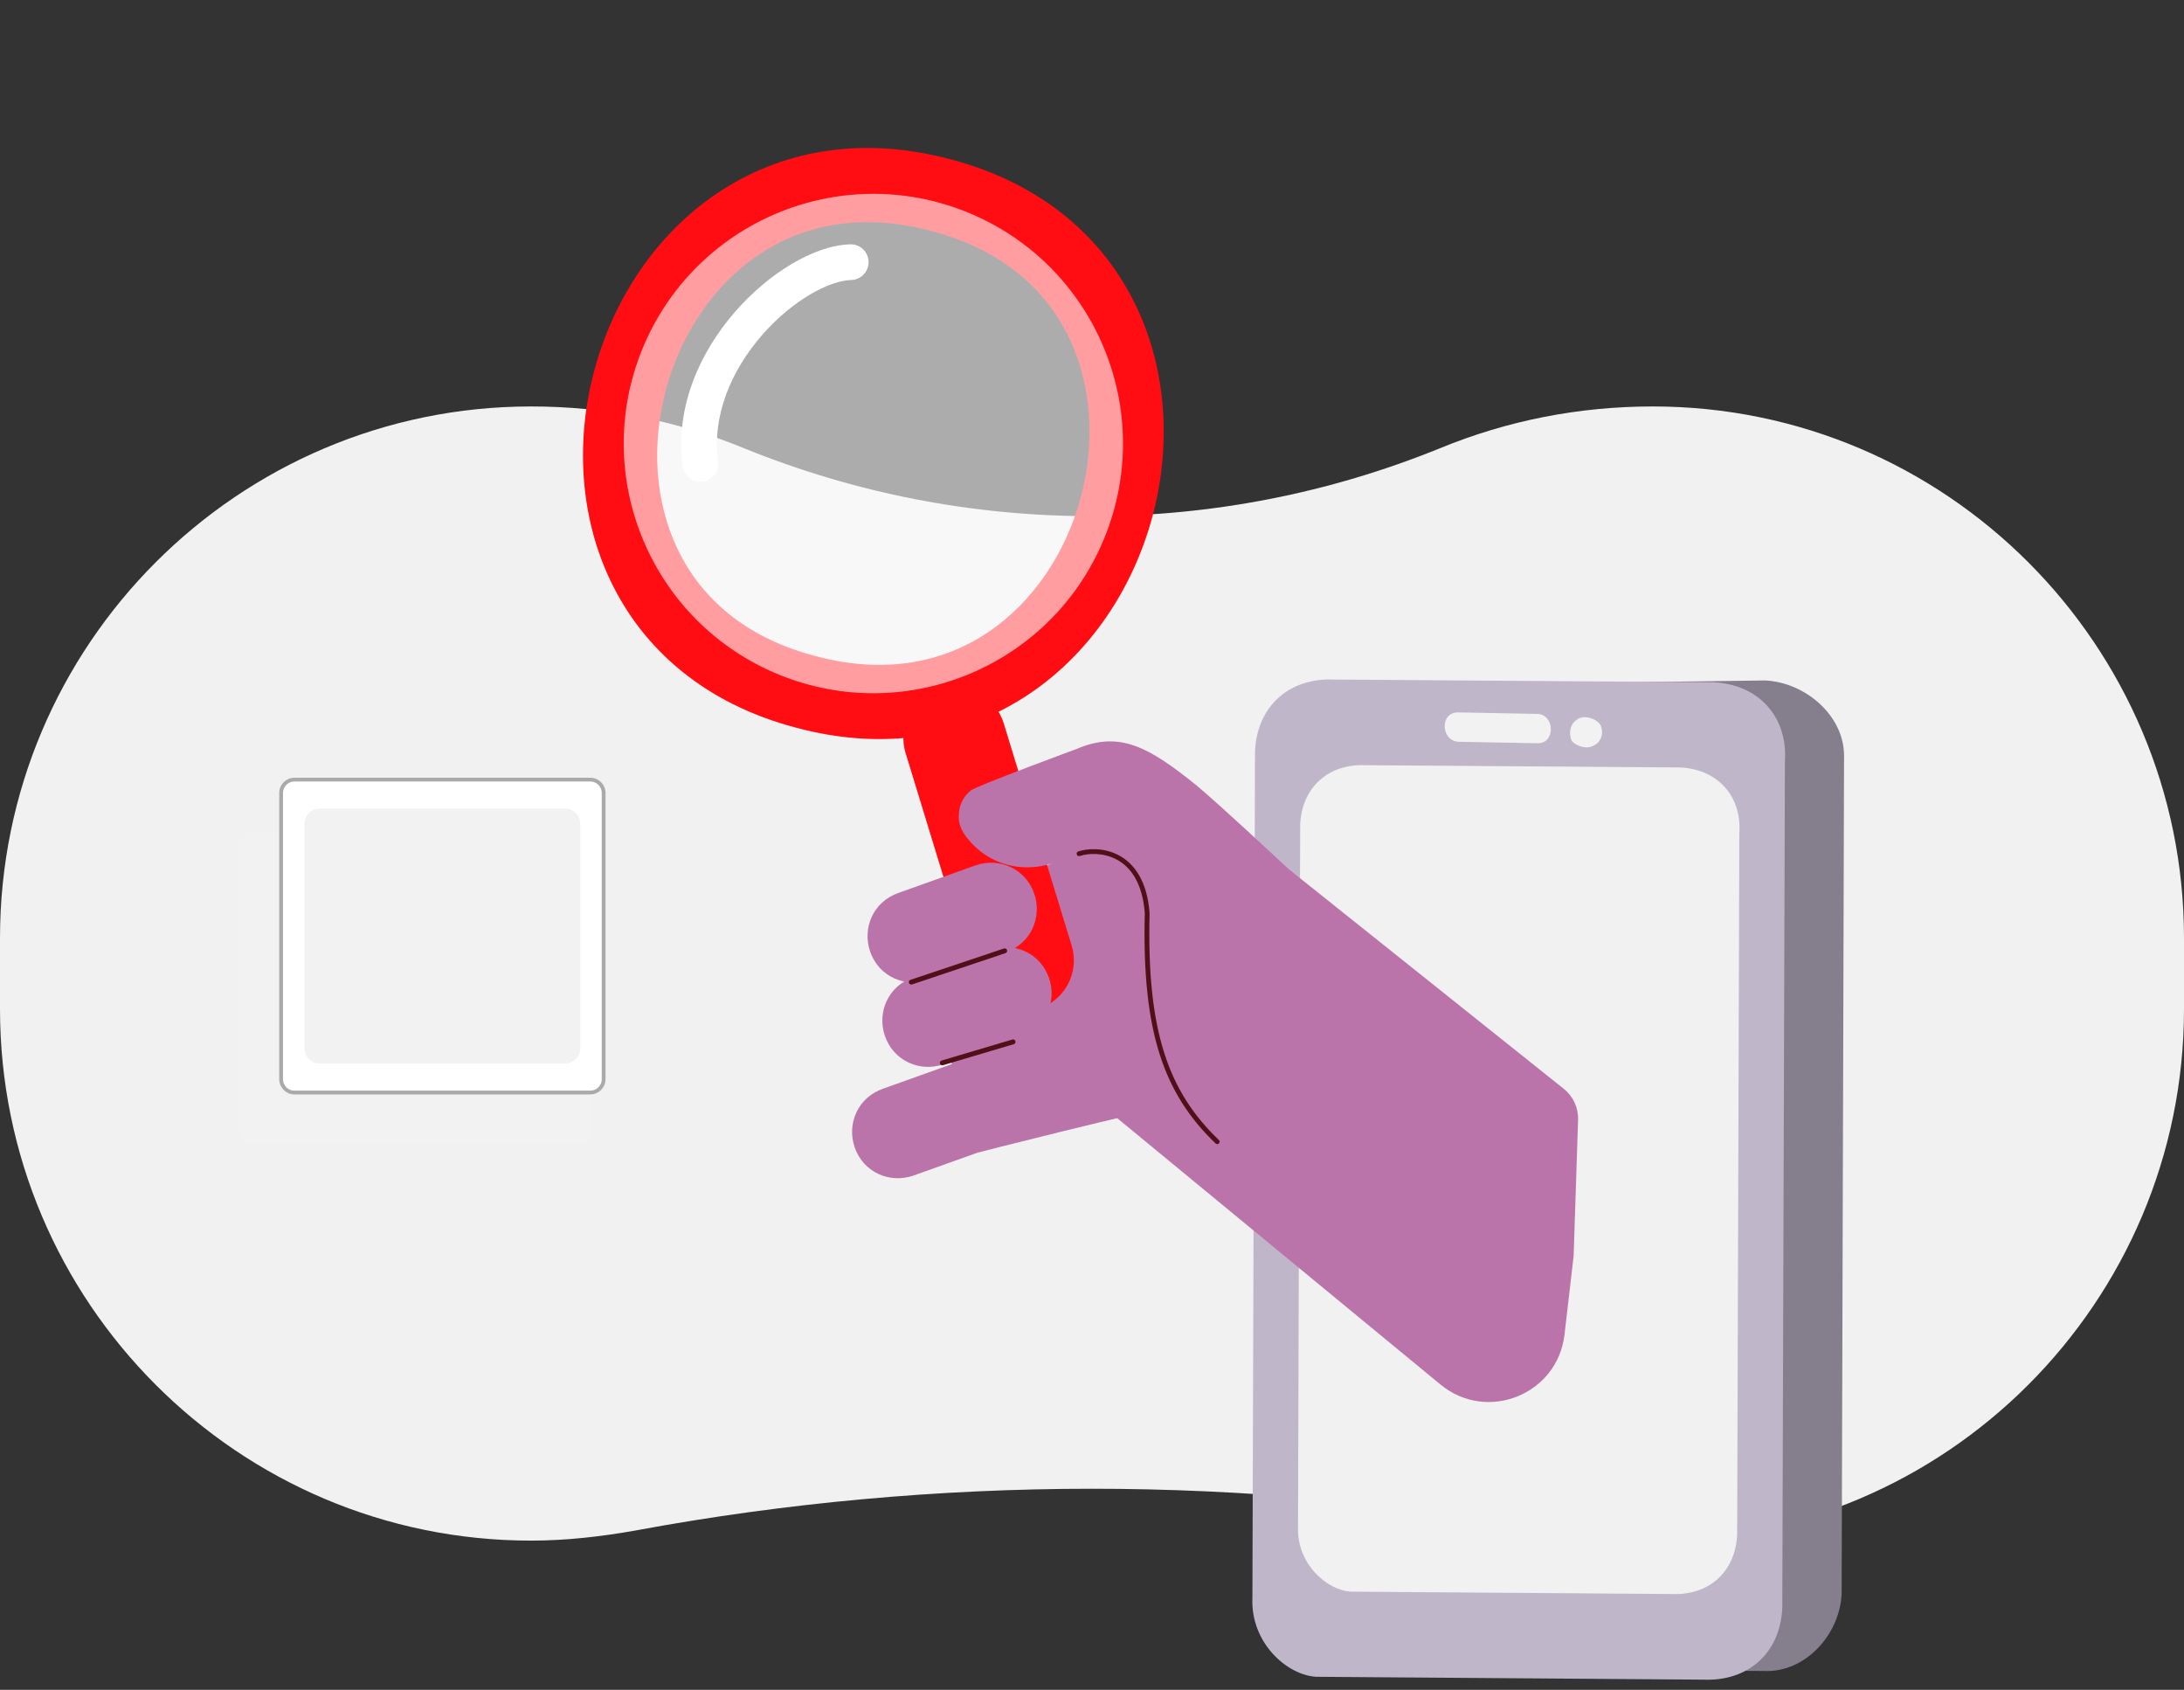
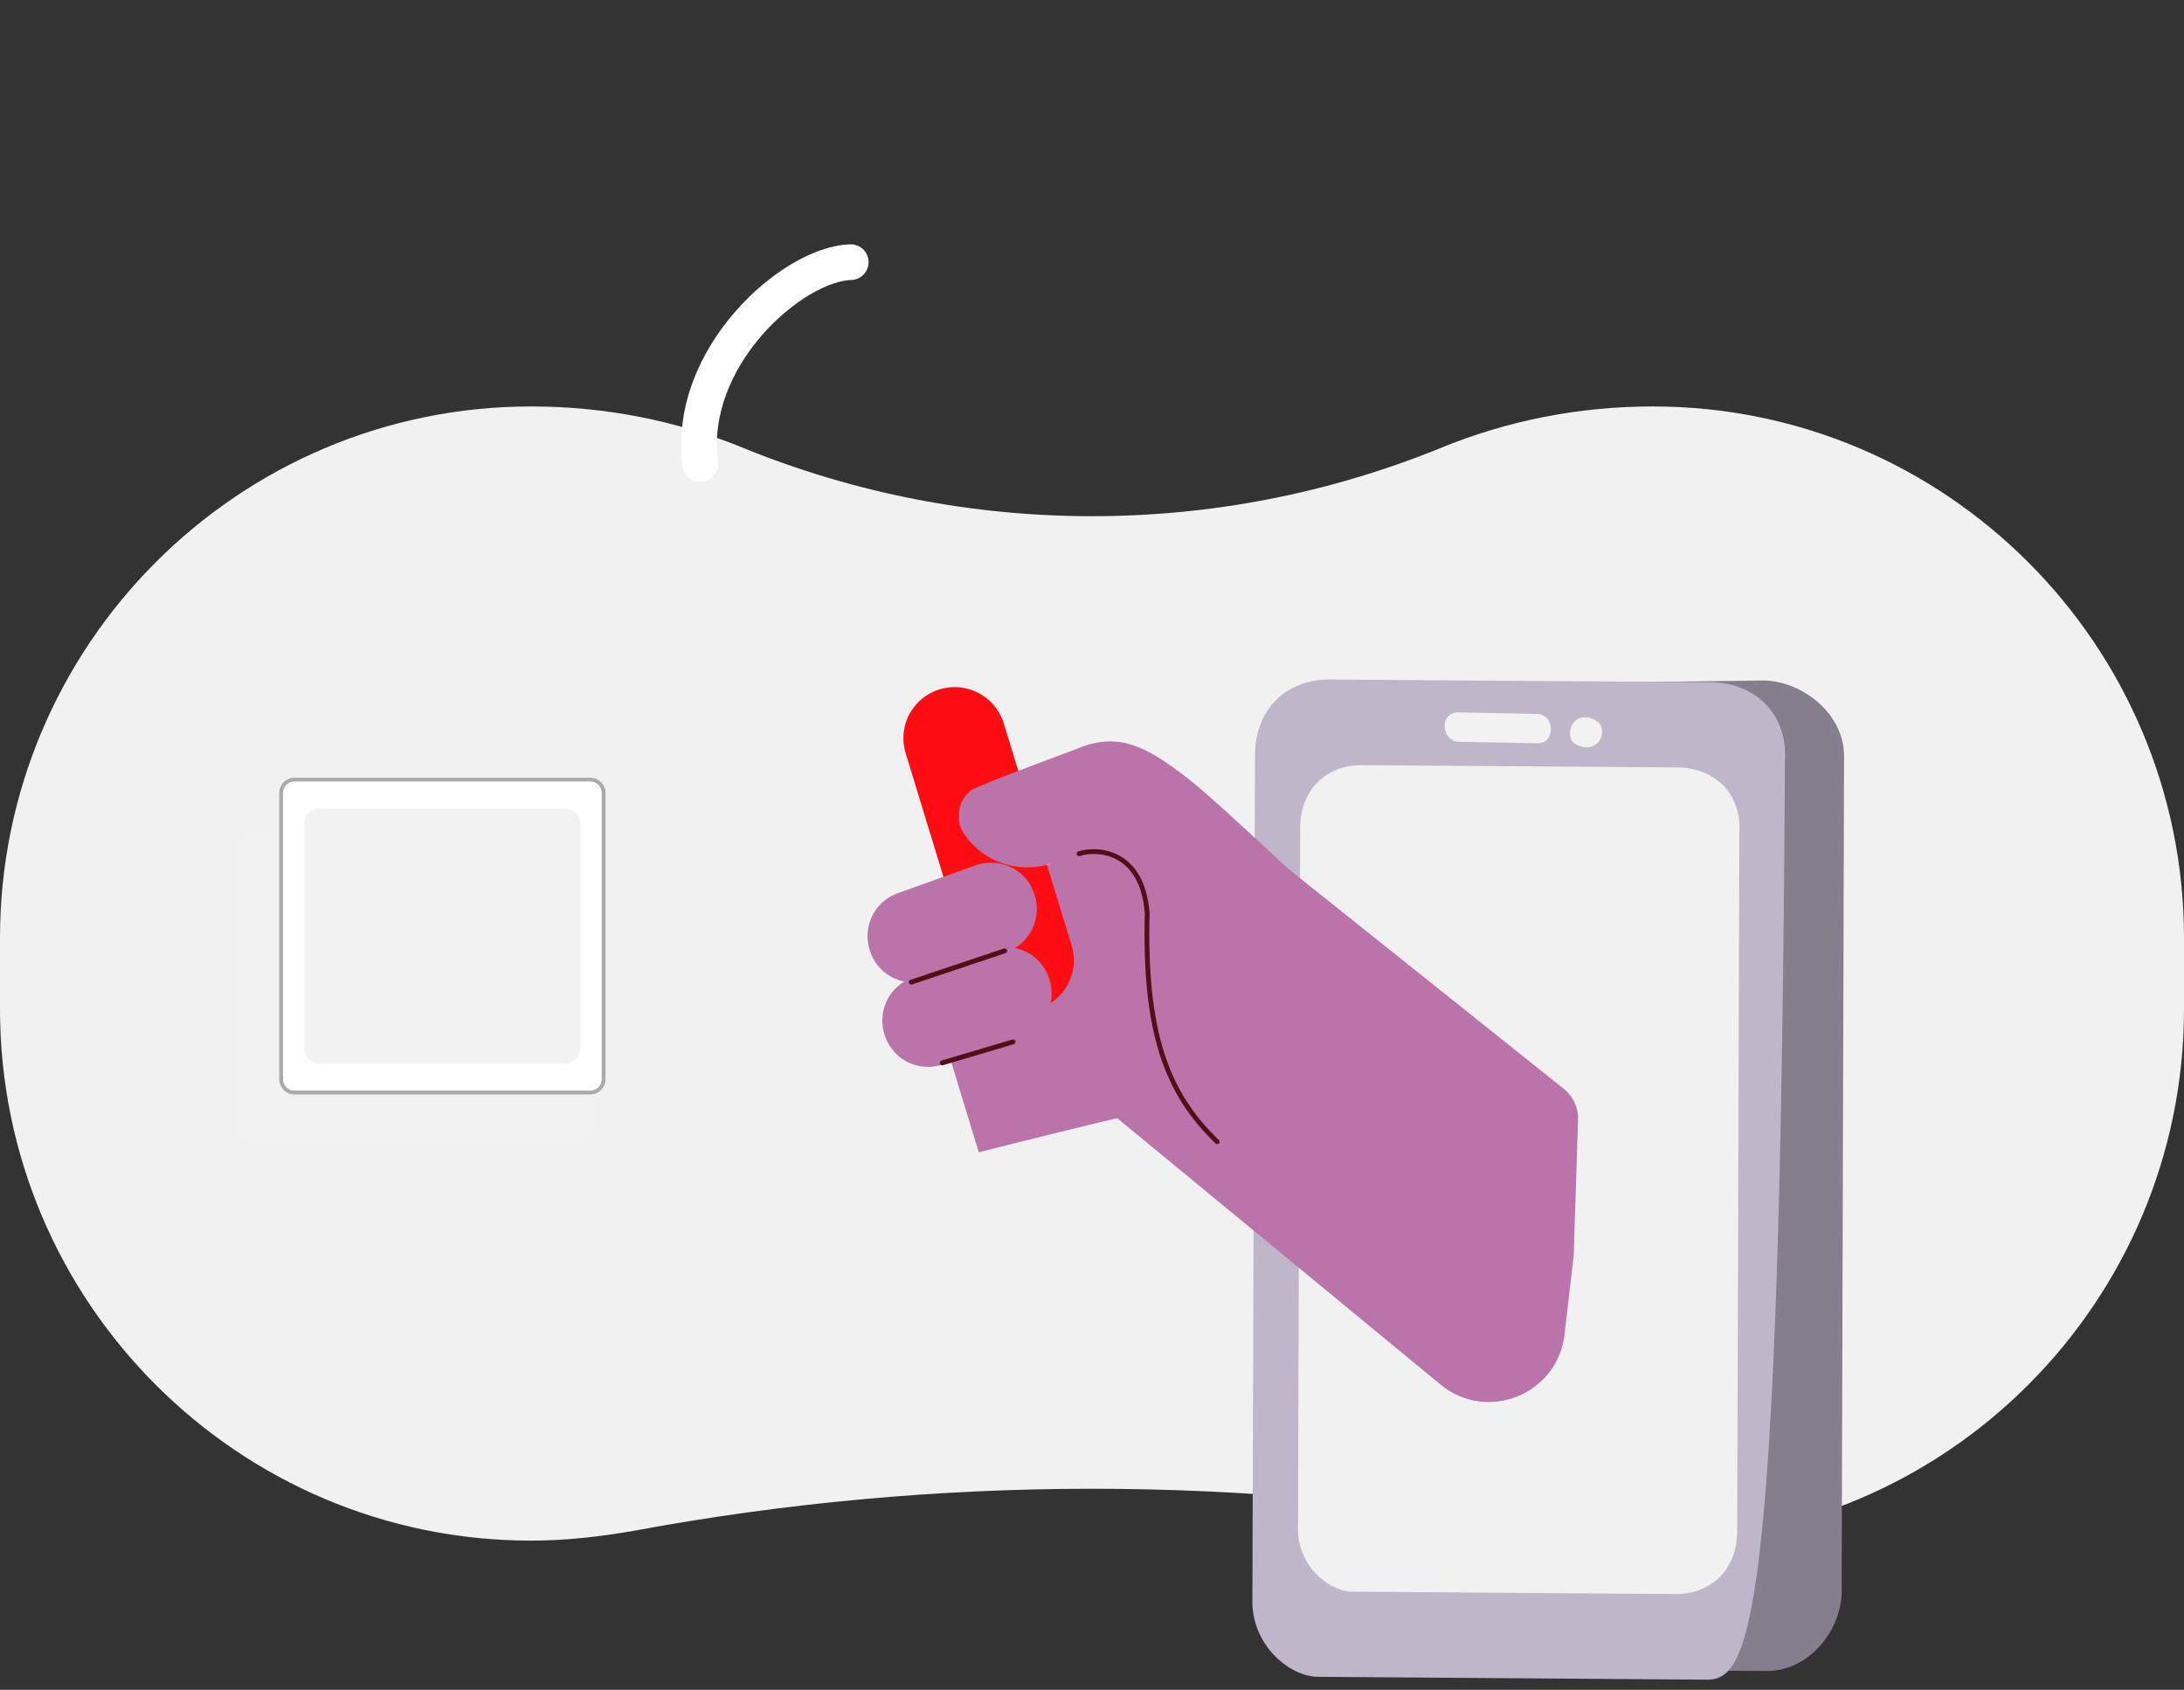
<svg xmlns="http://www.w3.org/2000/svg" width="287" height="222" viewBox="0 0 287 222" fill="none">
  <rect x="0" y="0" width="287" height="222" fill="#333333" stroke="none" />
  <path d="M217.214 202.398C212.631 202.398 208.049 202.005 203.597 201.088C183.827 197.419 163.532 195.584 143.5 195.584C123.468 195.584 103.173 197.419 83.403 201.088C78.951 201.874 74.369 202.398 69.786 202.398C31.292 202.398 0 171.078 0 132.551V123.246C0 84.719 31.292 53.398 69.786 53.398C79.475 53.398 88.902 55.233 97.805 58.902C112.338 64.799 127.788 67.814 143.5 67.814C159.212 67.814 174.661 64.799 189.195 58.902C198.098 55.233 207.525 53.398 217.214 53.398C255.708 53.398 287 84.719 287 123.246V132.551C287 171.078 255.708 202.398 217.214 202.398Z" fill="#F1F1F1" />
  <g style="mix-blend-mode:multiply">
    <path d="M75.749 109.234H33.257C32.152 109.234 31.257 110.13 31.257 111.234V148.28C31.257 149.385 32.152 150.28 33.257 150.28H75.749C76.854 150.28 77.749 149.385 77.749 148.28V111.234C77.749 110.13 76.854 109.234 75.749 109.234Z" fill="#F2F2F2" />
  </g>
  <path d="M77.574 102.422H38.693C37.726 102.422 36.943 103.205 36.943 104.172V141.781C36.943 142.747 37.726 143.531 38.693 143.531H77.574C78.541 143.531 79.324 142.747 79.324 141.781V104.172C79.324 103.205 78.541 102.422 77.574 102.422Z" fill="white" stroke="#AAAAAA" stroke-width="0.5" />
  <path d="M74.252 106.227H42.013C40.908 106.227 40.013 107.122 40.013 108.227V137.724C40.013 138.828 40.908 139.724 42.013 139.724H74.252C75.357 139.724 76.252 138.828 76.252 137.724V108.227C76.252 107.122 75.357 106.227 74.252 106.227Z" fill="#F2F2F2" />
  <path d="M172.731 209.117L172.882 100.185C173.124 95.218 177.356 90.473 182.38 90.715L231.938 90.05C236.962 90.292 241.762 94.477 241.668 99.447L241.349 209.4C241.107 214.367 236.875 219.112 231.851 218.87L183.348 218.532C177.289 218.27 173.375 214.101 172.731 209.117Z" fill="#857E8C" />
  <path fill-rule="evenodd" clip-rule="evenodd" d="M231.947 89.394L231.967 89.395C237.271 89.651 242.428 94.061 242.329 99.454V99.459L242.01 209.416L242.009 209.431C241.88 212.081 240.69 214.655 238.871 216.539C237.054 218.421 234.568 219.65 231.831 219.523L183.329 219.184H183.317C176.919 218.908 172.754 214.482 172.071 209.199L172.065 209.157L172.217 100.167V100.152C172.347 97.502 173.536 94.927 175.355 93.044C177.172 91.164 179.655 89.935 182.388 90.059L231.947 89.394ZM231.924 90.703L182.366 91.368L182.346 91.367C180.063 91.257 177.927 92.278 176.316 93.947C174.706 95.613 173.66 97.889 173.543 100.2L173.392 209.075C174.013 213.738 177.667 217.625 183.362 217.877L231.867 218.215L231.881 218.216C234.163 218.326 236.299 217.305 237.911 215.636C239.521 213.969 240.567 211.694 240.684 209.382L241.003 99.444V99.433C241.089 94.895 236.659 90.942 231.924 90.703Z" fill="#857E8C" />
-   <path d="M164.579 209.898L164.921 98.714C165.182 92.789 169.395 89.015 175.306 89.275L225.14 89.631C231.051 89.892 234.964 94.118 234.555 100.04L234.213 211.224C233.952 217.149 229.739 220.923 223.828 220.662L172.959 220.287C169.118 220.066 164.318 215.823 164.579 209.898Z" fill="#BFB6C9" />
+   <path d="M164.579 209.898L164.921 98.714C165.182 92.789 169.395 89.015 175.306 89.275L225.14 89.631C231.051 89.892 234.964 94.118 234.555 100.04C233.952 217.149 229.739 220.923 223.828 220.662L172.959 220.287C169.118 220.066 164.318 215.823 164.579 209.898Z" fill="#BFB6C9" />
  <path d="M170.572 200.492L170.856 108.35C171.072 103.439 174.563 100.311 179.462 100.527L220.762 100.822C225.66 101.038 228.903 104.54 228.564 109.448L228.281 201.591C228.065 206.501 224.573 209.629 219.675 209.413L177.517 209.102C174.334 208.919 170.356 205.403 170.572 200.492Z" fill="#F1F1F1" />
  <path d="M207.3 94.48C208.198 93.904 209.668 94.377 210.245 95.129C210.82 96.029 210.496 97.506 209.452 97.931C208.554 98.507 207.084 98.034 206.507 97.282C206.086 96.088 206.401 95.056 207.3 94.48Z" fill="#F2F2F2" />
  <path d="M191.713 97.448L202.062 97.645C204.428 97.69 204.353 93.834 201.988 93.789L191.639 93.592C189.125 93.544 189.348 97.403 191.713 97.448Z" fill="#F2F2F2" />
-   <path d="M133.88 143.137C134.919 146.166 133.508 149.66 130.131 150.831L119.988 154.455C116.96 155.491 113.464 154.078 112.307 150.716C111.269 147.687 112.68 144.193 116.057 143.022L126.2 139.398C129.228 138.362 132.723 139.775 133.88 143.137Z" fill="#BB74A9" />
  <path d="M145.755 146.027L189.302 181.898C195.416 186.934 204.68 183.201 205.593 175.332L206.792 165.006L207.376 147.115C207.427 145.538 206.731 144.029 205.498 143.044L169.487 114.295L145.755 146.027Z" fill="#BB74A9" />
  <path fill-rule="evenodd" clip-rule="evenodd" d="M151.537 106.295C151.537 106.295 147.868 127.675 162.671 143.248C145.608 146.999 128.622 151.387 128.622 151.387L119.98 123.073L151.537 106.295Z" fill="#BB74A9" />
  <path fill-rule="evenodd" clip-rule="evenodd" d="M123.49 90.556C119.928 91.631 117.92 95.379 119.005 98.928L127.925 128.107C129.01 131.656 132.778 133.662 136.34 132.587C139.902 131.512 141.911 127.764 140.826 124.215L131.905 95.037C130.82 91.488 127.053 89.482 123.49 90.556Z" fill="#FF0D13" />
-   <path fill-rule="evenodd" clip-rule="evenodd" d="M80.311 76.476C84.6 85.336 92.637 92.441 104.594 95.595C116.551 98.806 127.103 96.653 135.298 91.14C143.388 85.698 148.896 77.185 151.39 68.046C153.883 58.908 153.456 48.8 149.225 40.058C144.936 31.198 136.899 24.093 124.942 20.939C112.985 17.728 102.434 19.881 94.239 25.394C86.148 30.836 80.641 39.349 78.147 48.488C75.653 57.626 76.08 67.734 80.311 76.476ZM99.679 33.481C105.465 29.589 113.101 27.849 122.424 30.355L122.435 30.358L122.447 30.361C131.759 32.815 137.446 38.096 140.452 44.305C143.515 50.634 143.951 58.28 141.986 65.48C140.022 72.679 135.752 79.088 129.857 83.053C124.071 86.945 116.435 88.685 107.113 86.179L107.101 86.176L107.089 86.173C97.777 83.719 92.09 78.438 89.085 72.229C86.021 65.9 85.586 58.254 87.55 51.054C89.514 43.855 93.785 37.446 99.679 33.481Z" fill="#FF0D13" />
-   <path opacity="0.6" d="M102.425 88.656C85.643 81.839 77.565 62.708 84.382 45.926C91.199 29.145 110.329 21.067 127.111 27.883C143.893 34.7 151.971 53.831 145.154 70.613C138.337 87.395 119.207 95.473 102.425 88.656Z" fill="#FFFDFD" />
  <path fill-rule="evenodd" clip-rule="evenodd" d="M114.139 34.379C114.105 33.086 113.029 32.066 111.736 32.1C109.275 32.166 106.568 33.173 104.021 34.687C101.436 36.222 98.839 38.381 96.574 40.985C92.073 46.162 88.657 53.389 89.714 61.27C89.886 62.552 91.065 63.452 92.347 63.28C93.628 63.108 94.528 61.929 94.356 60.648C93.534 54.515 96.173 48.585 100.109 44.058C102.063 41.81 104.28 39.98 106.412 38.713C108.582 37.425 110.494 36.819 111.86 36.782C113.153 36.748 114.173 35.672 114.139 34.379Z" fill="white" />
  <path d="M114.339 124.993C113.3 121.965 114.712 118.471 118.088 117.3L128.231 113.675C131.259 112.639 134.755 114.053 135.912 117.414C136.95 120.443 135.539 123.937 132.162 125.108L122.019 128.733C118.991 129.769 115.496 128.355 114.339 124.993Z" fill="#BB74A9" />
  <path d="M116.282 136.083C115.244 133.055 116.655 129.561 120.032 128.39L130.175 124.765C133.203 123.729 136.698 125.143 137.856 128.504C138.894 131.533 137.483 135.027 134.106 136.198L123.963 139.823C120.951 140.874 117.44 139.445 116.282 136.083Z" fill="#BB74A9" />
  <path d="M141.479 98.395C147.178 95.94 151.063 98.209 157.251 103.194C164.416 109.243 181.348 125.929 186.48 128.919L159.951 149.584C152.528 142.464 150.403 132.88 150.582 120.894C151.504 113.814 145.447 111.686 143.333 111.844L140.182 112.582C138.031 113.782 135.58 114.187 133.294 113.801C131.009 113.415 128.857 112.237 127.288 110.321C126.375 109.286 125.877 108.144 126.006 107.032C126.038 105.858 126.489 104.77 127.552 103.857C128.474 103.189 141.479 98.395 141.479 98.395Z" fill="#BB74A9" />
  <path fill-rule="evenodd" clip-rule="evenodd" d="M141.496 112.257C141.554 112.421 141.734 112.51 141.897 112.456C142.974 112.097 144.963 111.97 146.747 112.925C148.503 113.865 150.125 115.89 150.438 119.963C150.239 127.798 150.872 133.74 152.402 138.536C153.936 143.342 156.367 146.983 159.74 150.218C159.866 150.339 160.065 150.337 160.184 150.213C160.303 150.089 160.297 149.89 160.171 149.769C156.869 146.602 154.5 143.052 153.001 138.356C151.5 133.651 150.868 127.783 151.067 119.975C151.067 119.965 151.067 119.954 151.066 119.944C150.744 115.693 149.029 113.44 147.036 112.372C145.068 111.319 142.894 111.457 141.688 111.859C141.524 111.914 141.438 112.092 141.496 112.257Z" fill="#510F17" />
  <path fill-rule="evenodd" clip-rule="evenodd" d="M119.448 129.129C119.507 129.296 119.689 129.386 119.855 129.331L132.134 125.215C132.3 125.16 132.386 124.979 132.328 124.813C132.269 124.646 132.087 124.555 131.921 124.611L119.642 128.726C119.476 128.782 119.389 128.962 119.448 129.129Z" fill="#510F17" />
  <path fill-rule="evenodd" clip-rule="evenodd" d="M123.516 139.725C123.566 139.894 123.744 139.991 123.913 139.941L133.221 137.179C133.391 137.129 133.487 136.951 133.437 136.782C133.387 136.612 133.209 136.516 133.039 136.566L123.731 139.328C123.562 139.378 123.466 139.556 123.516 139.725Z" fill="#510F17" />
</svg>